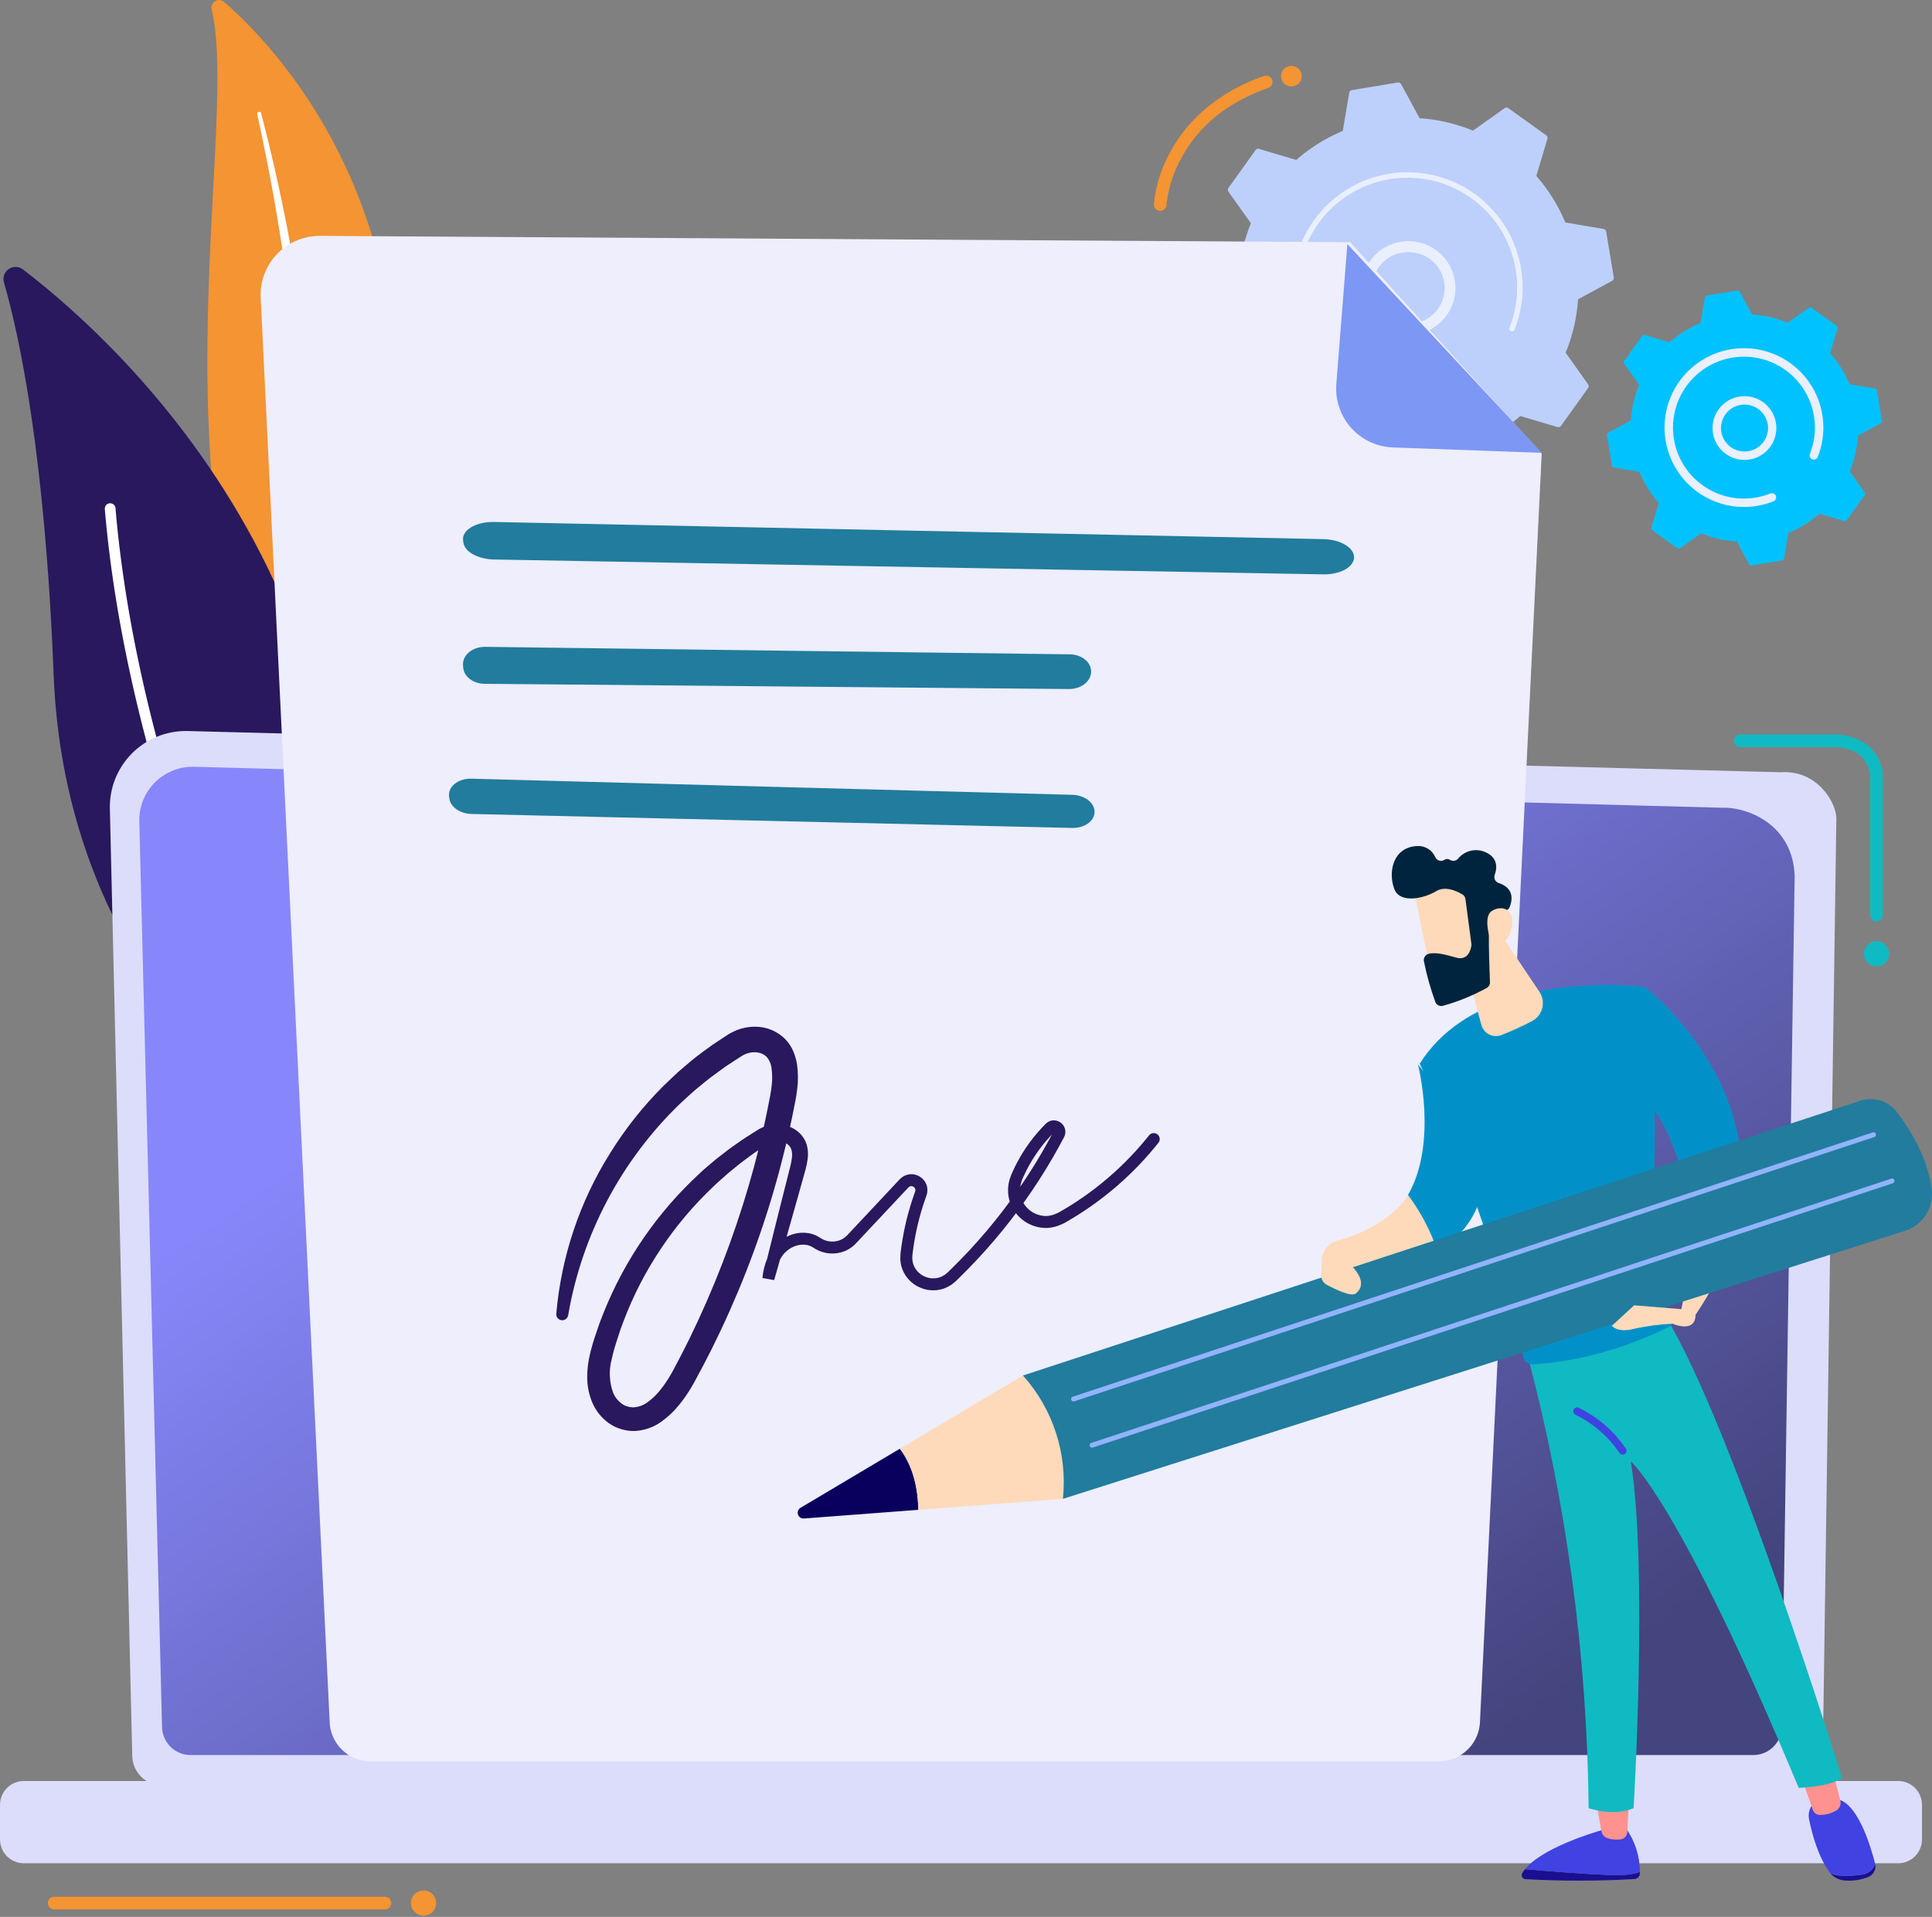
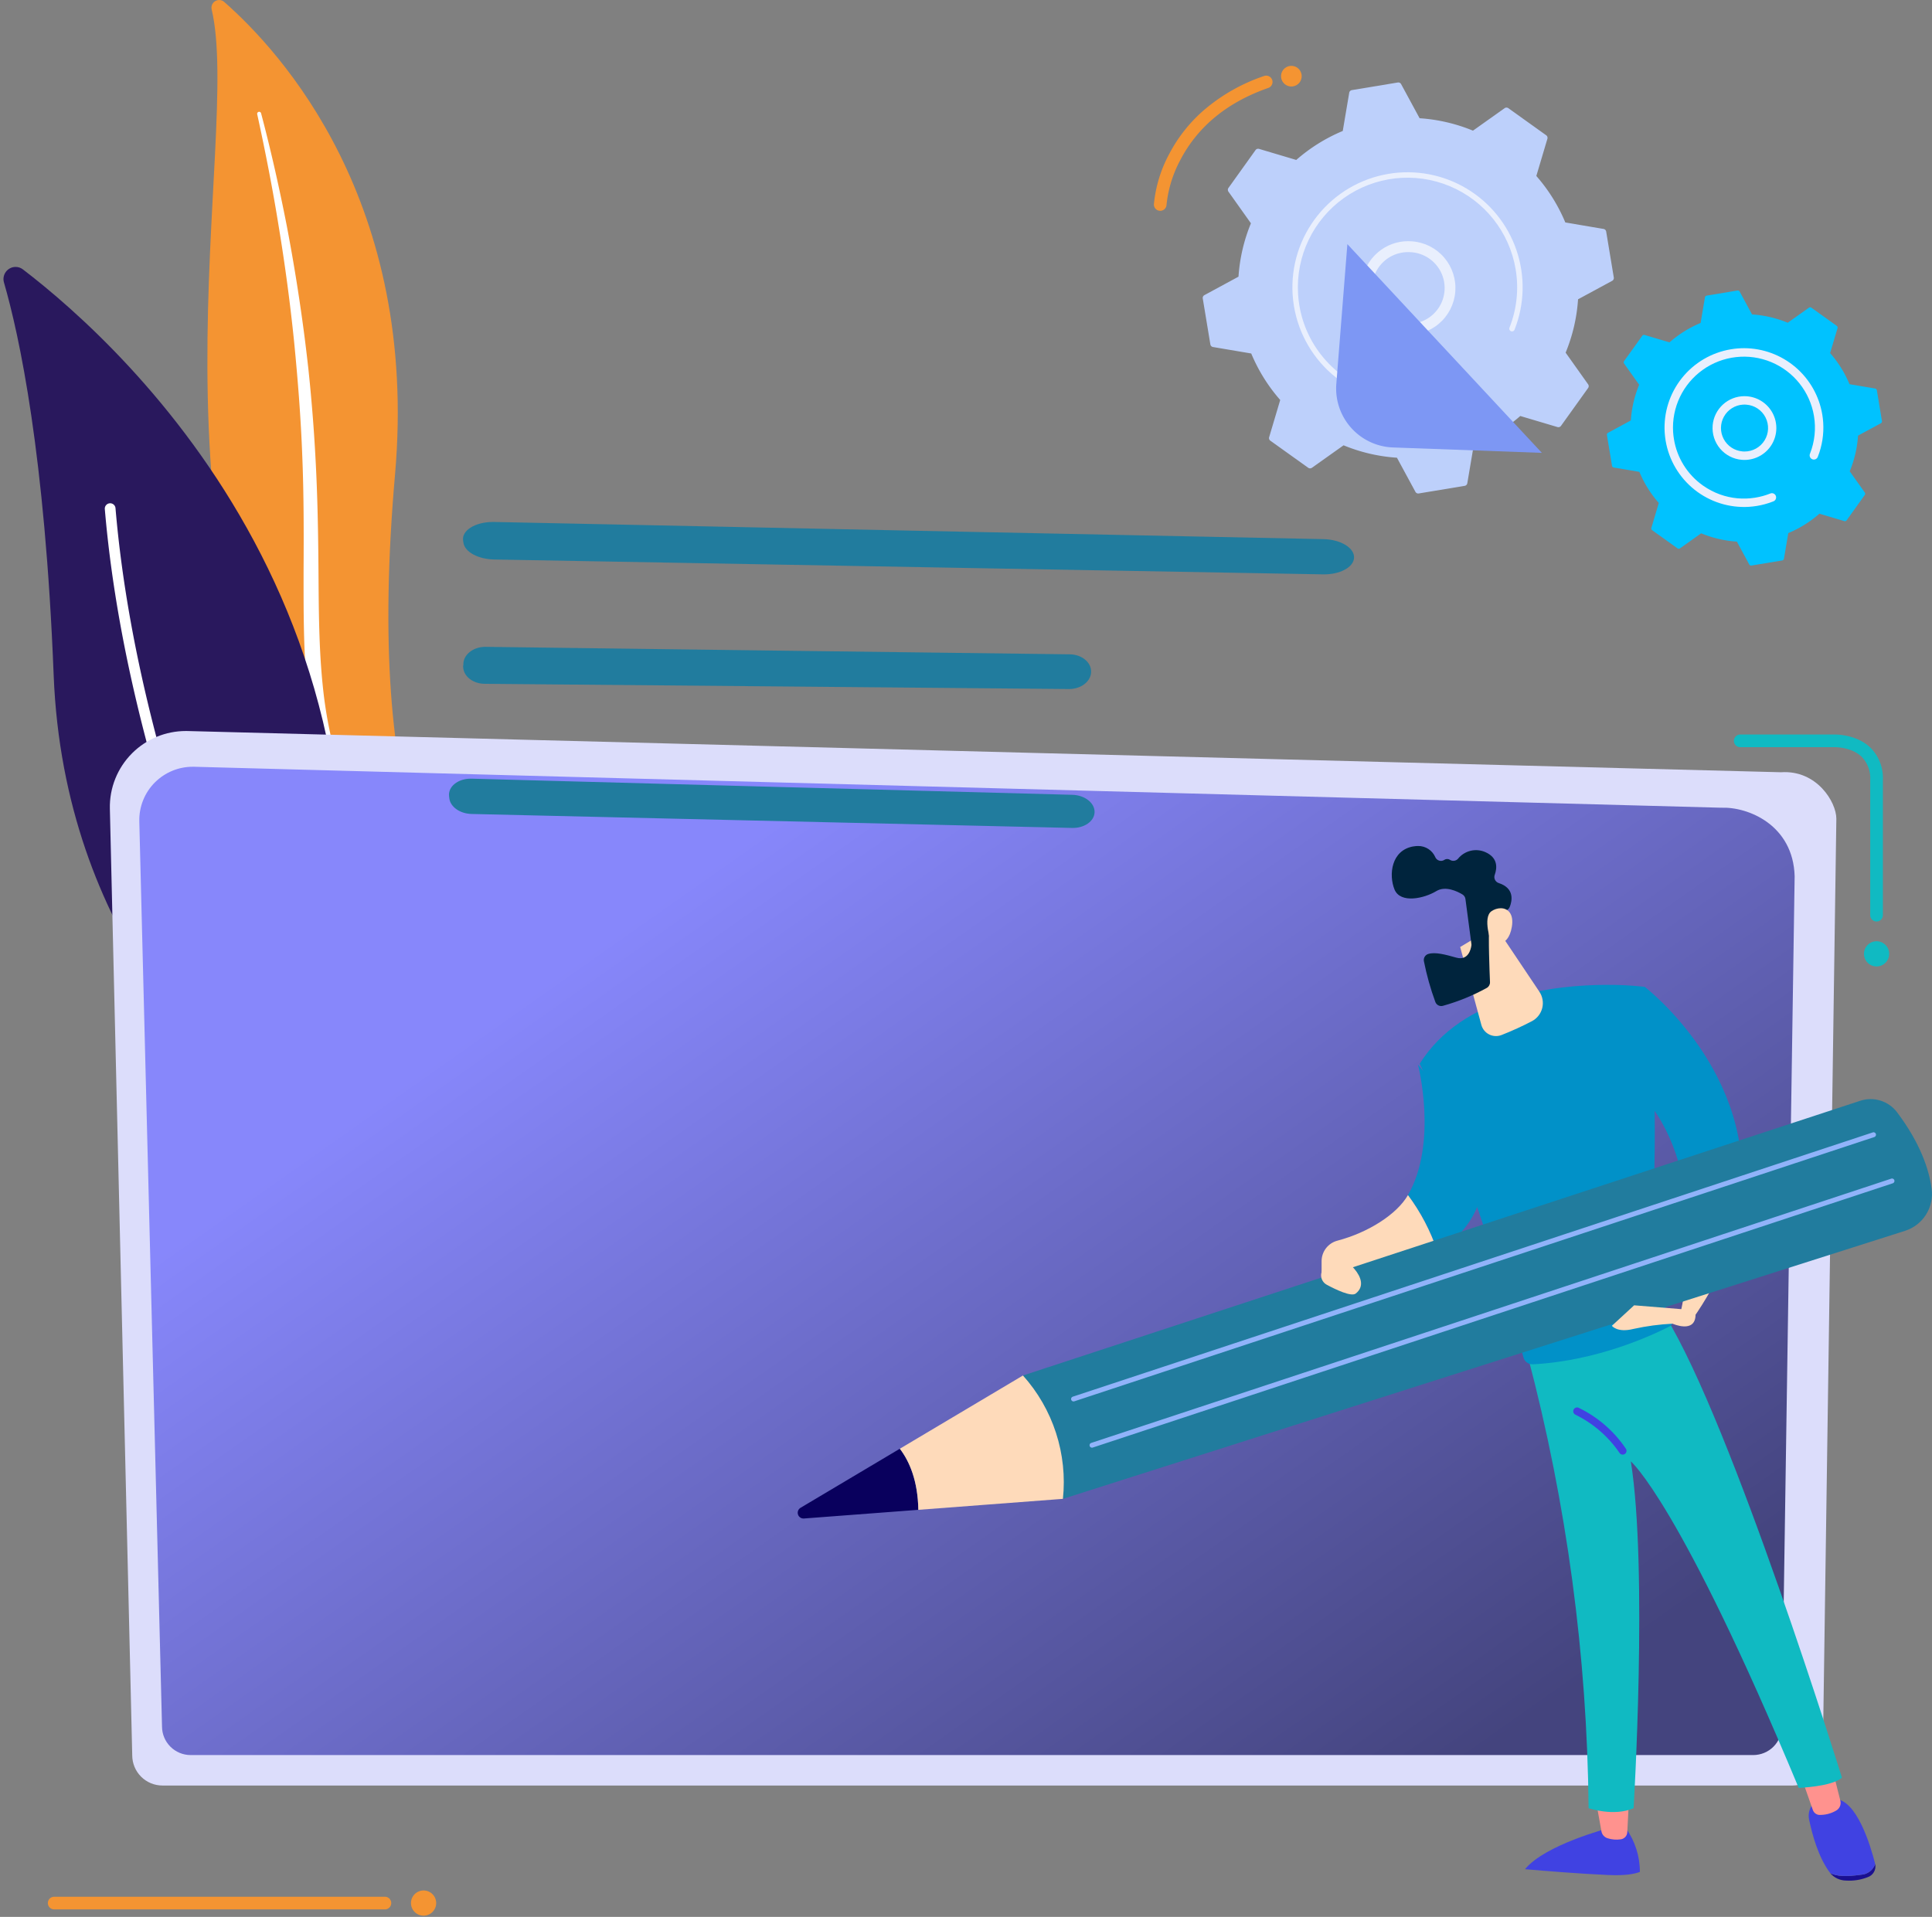
<svg xmlns="http://www.w3.org/2000/svg" xmlns:xlink="http://www.w3.org/1999/xlink" width="457.757" height="454.259" viewBox="0 0 457.757 454.259">
  <rect x="0" y="0" width="457.757" height="454.259" fill="#808080" stroke="none" />
  <defs>
    <clipPath id="a">
      <path d="M309.448,2.229c7.282,30.539-19.175,128.716,27.618,200.433,19.058,29.21,48.026,36.666,48.026,36.666-21.494-17.218-39.27-46.038-32.192-126.917C358.541,47.948,325.907,12.278,312.427.455A1.784,1.784,0,0,0,311.238,0a1.818,1.818,0,0,0-1.79,2.233" transform="translate(-308.437 0.004)" fill="none" />
    </clipPath>
    <clipPath id="b">
      <rect width="457.757" height="445.658" fill="none" />
    </clipPath>
    <clipPath id="c">
      <rect width="55.335" height="207.082" fill="none" />
    </clipPath>
    <clipPath id="d">
      <path d="M5.239,400.706c3.646,12.593,9.727,40.753,11.777,93.046C19.443,555.677,57.3,589.793,71.668,600.56a4.581,4.581,0,0,0,7.187-2.49C108.43,483.948,34.037,416.212,9.746,397.628a2.827,2.827,0,0,0-1.734-.6,2.88,2.88,0,0,0-2.773,3.682" transform="translate(-5.118 -397.024)" fill="none" />
    </clipPath>
    <clipPath id="f">
      <rect width="45.811" height="145.749" fill="none" />
    </clipPath>
    <clipPath id="g">
      <path d="M168.658,1092.664a17.982,17.982,0,0,0-5.284,13.161l5.3,224.341a7.16,7.16,0,0,0,7.143,7.136H562.08a7.16,7.16,0,0,0,7.143-7.136l3.214-221.972c0-3.925-4.624-11.587-13.1-11.011l-377.495-9.768c-.156,0-.311-.006-.467-.006a18.017,18.017,0,0,0-12.719,5.255" transform="translate(-163.369 -1087.409)" fill="none" />
    </clipPath>
    <clipPath id="h">
      <path d="M210.884,1144.236a12.639,12.639,0,0,0-3.715,9.258l5.381,214.5a6.778,6.778,0,0,0,6.758,6.758H589.584a6.778,6.778,0,0,0,6.758-6.758l3.033-201.509c-.357-12.126-10.989-16.485-17.433-16.227l-361.794-9.706q-.17,0-.339,0a12.639,12.639,0,0,0-8.925,3.692" transform="translate(-207.165 -1140.544)" fill="none" />
    </clipPath>
    <linearGradient id="i" x1="0.6" y1="0.264" x2="0.494" y2="0.875" gradientUnits="objectBoundingBox">
      <stop offset="0" stop-color="#8787fb" />
      <stop offset="1" stop-color="#44447e" />
    </linearGradient>
    <clipPath id="j">
-       <path d="M5.654,0H449.73a5.654,5.654,0,0,1,5.654,5.654v8.2A5.654,5.654,0,0,1,449.73,19.5H5.653A5.653,5.653,0,0,1,0,13.85v-8.2A5.654,5.654,0,0,1,5.654,0Z" fill="none" />
-     </clipPath>
+       </clipPath>
    <clipPath id="l">
      <path d="M2035.3,378.323a8.5,8.5,0,0,1,.148-16.961,8.619,8.619,0,0,1,1.261.012,8.5,8.5,0,0,1-.7,16.979q-.354,0-.713-.03m-6.461-16.94a11.091,11.091,0,0,0,6.247,19.518,11.091,11.091,0,1,0,1.838-22.105q-.471-.039-.939-.039a11.005,11.005,0,0,0-7.145,2.626" transform="translate(-2024.917 -358.757)" fill="none" />
    </clipPath>
    <linearGradient id="m" x1="-13.933" y1="17.504" x2="-13.926" y2="17.504" gradientUnits="objectBoundingBox">
      <stop offset="0" stop-color="#dae3fe" />
      <stop offset="1" stop-color="#e9effd" />
    </linearGradient>
    <clipPath id="n">
      <path d="M1945,256.6a27.278,27.278,0,0,0-22.761,28.576,27.893,27.893,0,0,0,.319,2.788,27.277,27.277,0,0,0,28.581,22.761,27.78,27.78,0,0,0,2.784-.319q.438-.072.874-.159a27.455,27.455,0,0,0,4.2-1.19l.056-.021.158-.06c.1-.039.2-.079.306-.119a.647.647,0,1,0-.476-1.2,26.007,26.007,0,0,1-28.929-6.828,25.818,25.818,0,0,1-6.28-13.074,26.3,26.3,0,0,1-.3-2.656,25.978,25.978,0,0,1,51.558-5.843,25.988,25.988,0,0,1-1.449,13.761.647.647,0,1,0,1.2.474A27.265,27.265,0,0,0,1945,256.6" transform="translate(-1922.189 -256.228)" fill="none" />
    </clipPath>
    <linearGradient id="o" x1="-5.552" y1="7.295" x2="-5.55" y2="7.295" xlink:href="#m" />
    <clipPath id="q">
      <path d="M2554.177,602.392a5.557,5.557,0,0,1,.105-11.084,5.624,5.624,0,0,1,.816.008,5.558,5.558,0,0,1-.457,11.1c-.154,0-.309-.006-.465-.019m-7.068-6.164a7.554,7.554,0,0,0,6.9,8.154,7.674,7.674,0,0,0,1.119.011,7.555,7.555,0,0,0,.132-15.069q-.313-.025-.622-.025a7.565,7.565,0,0,0-7.533,6.928" transform="translate(-2547.082 -589.299)" fill="none" />
    </clipPath>
    <linearGradient id="r" x1="-26.051" y1="23.27" x2="-26.041" y2="23.27" xlink:href="#m" />
    <clipPath id="s">
      <path d="M2491.367,518.2a18.819,18.819,0,0,0-15.7,19.715,19.278,19.278,0,0,0,.22,1.923,18.842,18.842,0,0,0,19.739,15.7q.946-.06,1.9-.217a18.905,18.905,0,0,0,3.7-1.006l.16-.063a1,1,0,1,0-.734-1.857,16.88,16.88,0,0,1-3.451.955h0l-.194.031a16.659,16.659,0,0,1-8.2-.771,16.907,16.907,0,0,1-4.019-2.086l-.031-.021-.093-.066a16.709,16.709,0,0,1-6.8-10.925,17.061,17.061,0,0,1-.2-1.719,16.818,16.818,0,0,1,33.377-3.783,16.8,16.8,0,0,1-.938,8.908,1,1,0,1,0,1.858.732,18.772,18.772,0,0,0,1.268-8.068,19.046,19.046,0,0,0-.217-1.9,18.829,18.829,0,0,0-18.516-15.742,19,19,0,0,0-3.123.26" transform="translate(-2475.626 -517.942)" fill="none" />
    </clipPath>
    <linearGradient id="t" x1="-10.371" y1="9.506" x2="-10.367" y2="9.506" xlink:href="#m" />
    <clipPath id="v">
      <path d="M688.6,756.389l.087.545c.342,2.155,3.5,3.855,7.281,3.923l196.4,3.522c3.938.071,7.174-1.648,7.325-3.889.159-2.355-3.128-4.375-7.265-4.46-32.794-.674-162.661-3.344-196.49-4.067-.094,0-.187,0-.281,0-4.191,0-7.44,2.019-7.057,4.429" transform="translate(-688.566 -751.96)" fill="#217c9e" />
    </clipPath>
    <clipPath id="w">
-       <path d="M688.567,945.747l.05.536c.2,2.118,2.391,3.757,5.058,3.78l138.46,1.238c2.776.025,5.093-1.7,5.244-3.913.159-2.32-2.12-4.273-5.036-4.31-23.118-.291-114.666-1.446-138.513-1.774h-.091c-3.007,0-5.4,2.045-5.172,4.443" transform="translate(-688.552 -941.304)" fill="#217c9e" />
+       <path d="M688.567,945.747l.05.536c.2,2.118,2.391,3.757,5.058,3.78l138.46,1.238c2.776.025,5.093-1.7,5.244-3.913.159-2.32-2.12-4.273-5.036-4.31-23.118-.291-114.666-1.446-138.513-1.774c-3.007,0-5.4,2.045-5.172,4.443" transform="translate(-688.552 -941.304)" fill="#217c9e" />
    </clipPath>
    <clipPath id="x">
      <path d="M667.787,1133.344l.063.512c.248,2.026,2.534,3.625,5.275,3.688l142.294,3.311c2.853.066,5.2-1.549,5.307-3.656.115-2.214-2.267-4.114-5.264-4.194-23.759-.634-117.85-3.144-142.36-3.824l-.2,0c-3.037,0-5.39,1.9-5.113,4.164" transform="translate(-667.765 -1129.179)" fill="#217c9e" />
    </clipPath>
    <clipPath id="y">
-       <path d="M807.973,1651.468a4.145,4.145,0,0,1-1.408-.644,6.157,6.157,0,0,1-2.105-2.621,13.223,13.223,0,0,1-.327-8.057,43.458,43.458,0,0,1,1.259-4.514l.733-2.277.834-2.244a84.056,84.056,0,0,1,8.774-17.009,85.166,85.166,0,0,1,12.351-14.674l.866-.834.9-.8,1.8-1.6c.612-.518,1.241-1.014,1.861-1.523s1.234-1.026,1.89-1.488c1.138-.839,2.265-1.7,3.441-2.48q-.45,1.8-.923,3.6a229.554,229.554,0,0,1-13.258,36.586l-2.091,4.4c-.733,1.449-1.447,2.908-2.2,4.349l-1.135,2.155-.568,1.078-.557,1a27.913,27.913,0,0,1-2.521,3.69,15.164,15.164,0,0,1-2.984,2.861,6.231,6.231,0,0,1-3.122,1.2,3.138,3.138,0,0,1-.315.016,4.848,4.848,0,0,1-1.2-.175m93.285-53.474.094-.292.143-.326.291-.65c.2-.432.407-.858.62-1.282q.649-1.268,1.393-2.483a35.347,35.347,0,0,1,3.354-4.591c.313-.356.625-.713.953-1.056q.152-.164.308-.326l-.063.118-.693,1.29-1.435,2.553q-2.495,4.308-5.312,8.417a6.724,6.724,0,0,1,.348-1.373m7.713-11.573c.007,0,.006,0,.006,0s-.006.006-.015.009Zm-.187-.127v.006l0,.006a.08.08,0,0,1,0-.012m0,0h-.005s0,0,.005,0m-76.357-23.432c-.231.124-.492.278-.685.4l-.534.351-1.068.7L828,1565.719c-1.4.972-2.746,2.018-4.109,3.04-1.332,1.06-2.6,2.2-3.9,3.29-1.265,1.137-2.47,2.338-3.705,3.505a88.381,88.381,0,0,0-12.6,15.926,85.391,85.391,0,0,0-12.705,38,1.418,1.418,0,0,0,2.811.347,91.137,91.137,0,0,1,26.527-50.165c1.181-1.066,2.329-2.169,3.531-3.207,1.239-1,2.444-2.033,3.7-3,1.3-.916,2.542-1.9,3.854-2.792l1.995-1.295,1-.648.5-.324c.156-.1.25-.15.382-.22a5.59,5.59,0,0,1,3.085-.673,4.709,4.709,0,0,1,1.422.361,3.182,3.182,0,0,1,1.028.721,5.084,5.084,0,0,1,1.175,2.777,15.713,15.713,0,0,1,.016,4.112c-.074.728-.194,1.461-.328,2.211l-.468,2.389c-.3,1.6-.651,3.18-.995,4.766l-.069.317a9.077,9.077,0,0,0-.85.393l-.352.2c-.116.066-.186.115-.281.174l-.535.337-1.069.675c-1.444.874-2.812,1.859-4.195,2.826-.7.47-1.357,1-2.028,1.512s-1.342,1.023-2,1.551l-1.933,1.634-.965.819-.926.862a90.756,90.756,0,0,0-22.839,33.113l-.923,2.369-.819,2.408a48.214,48.214,0,0,0-1.465,4.969,23.389,23.389,0,0,0-.664,5.514,15.614,15.614,0,0,0,1.141,5.831,11.641,11.641,0,0,0,3.948,5.015,9.677,9.677,0,0,0,3.025,1.462,9.328,9.328,0,0,0,1.653.347,8.18,8.18,0,0,0,1.709.063,11.826,11.826,0,0,0,6.023-2.147,20.7,20.7,0,0,0,4.172-3.894,33.519,33.519,0,0,0,3.082-4.424l.652-1.149.592-1.1,1.183-2.2c.78-1.473,1.525-2.963,2.289-4.444l2.184-4.5a225.206,225.206,0,0,0,13.794-37.5c.6-2.256,1.178-4.517,1.718-6.788a3.329,3.329,0,0,1,.44.321,2.467,2.467,0,0,1,.775,1.143,4.433,4.433,0,0,1,.144,1.727,14.134,14.134,0,0,1-.371,2.144l-.6,2.372-1.209,4.786c-1.258,4.934-2.474,9.88-3.7,14.823a15.549,15.549,0,0,0-1.122,4.584l2.779.5,0-.015q.694-2.441,1.393-4.88.093-.168.193-.331a6.444,6.444,0,0,1,3.726-2.957,5.367,5.367,0,0,1,2.313-.158,4.126,4.126,0,0,1,1.528.569l.694.433a7.908,7.908,0,0,0,6.955.435,7.433,7.433,0,0,0,1.576-.907,7.209,7.209,0,0,0,.69-.591l.318-.313.253-.27,2.025-2.16,4.05-4.32,4.05-4.32,2.025-2.16a.9.9,0,0,1,1.088-.239,1.073,1.073,0,0,1,.47.4.817.817,0,0,1,.108.536.367.367,0,0,1-.031.158,1.486,1.486,0,0,1-.066.227l-.254.713-.48,1.436q-.934,2.88-1.587,5.84t-1.03,5.965l-.088.761-.033.895a4.24,4.24,0,0,0,.057.9,5.571,5.571,0,0,0,.151.894,7.547,7.547,0,0,0,1.67,3.2,7.671,7.671,0,0,0,2.909,2.072,8.542,8.542,0,0,0,1.722.511,8.29,8.29,0,0,0,1.806.077,7.294,7.294,0,0,0,3.429-1.091l.389-.231.35-.279.685-.569,1.069-1.047q4.27-4.194,8.155-8.758,2.6-3.064,5.011-6.281a9.08,9.08,0,0,0,7.35,3.5,9.133,9.133,0,0,0,3.389-.828l.785-.37.653-.38c.433-.256.873-.5,1.3-.767.861-.52,1.709-1.06,2.549-1.612a76.514,76.514,0,0,0,17.729-16.229,1.416,1.416,0,0,0-2.219-1.761l0,0a73.676,73.676,0,0,1-17.07,15.624c-.809.532-1.626,1.052-2.456,1.552-.41.258-.834.493-1.25.739l-.627.365-.557.255a6.31,6.31,0,0,1-2.319.578,6.106,6.106,0,0,1-2.335-.417,6.214,6.214,0,0,1-3.148-2.667q3.757-5.248,7-10.842l1.466-2.609.708-1.319.354-.659.088-.165c.045-.094.1-.219.143-.329a2.643,2.643,0,0,0,.17-.75,2.732,2.732,0,0,0-1.4-2.563,2.761,2.761,0,0,0-1.483-.349,2.62,2.62,0,0,0-1.46.549c-.1.076-.192.158-.279.237l-.135.137-.27.274c-.182.181-.358.368-.532.556-.354.372-.693.757-1.031,1.143a38.215,38.215,0,0,0-3.625,4.961q-.8,1.311-1.5,2.68c-.23.458-.456.917-.669,1.383l-.314.7-.154.352-.141.41a9.023,9.023,0,0,0-.181,5.867q-2.717,3.7-5.686,7.2-3.794,4.464-7.981,8.571l-1.046,1.025-.457.372-.225.188-.251.141a4.46,4.46,0,0,1-2.148.686,5.47,5.47,0,0,1-1.145-.044,5.745,5.745,0,0,1-1.108-.334,4.85,4.85,0,0,1-1.869-1.327,4.708,4.708,0,0,1-1.043-1.993,3.051,3.051,0,0,1-.091-.563,2.142,2.142,0,0,1-.037-.575l.018-.585c.019-.222.055-.474.081-.71q.357-2.872.985-5.7c.42-1.883.922-3.749,1.517-5.584l.459-1.372.243-.682c.034-.083.1-.309.144-.482a2.522,2.522,0,0,0,.105-.567,3.665,3.665,0,0,0-.5-2.3,3.9,3.9,0,0,0-1.725-1.518,3.761,3.761,0,0,0-2.318-.262,3.909,3.909,0,0,0-2.005,1.145l-2.025,2.16-4.05,4.32-4.05,4.32-2.025,2.16-.253.27-.211.205a4.415,4.415,0,0,1-.432.372,4.614,4.614,0,0,1-.983.564,5.07,5.07,0,0,1-4.453-.295l-.56-.352a6.944,6.944,0,0,0-2.6-.98,8.184,8.184,0,0,0-3.547.231,9.544,9.544,0,0,0-1.6.632q1.246-4.363,2.468-8.732l1.335-4.752.67-2.4a17.741,17.741,0,0,0,.533-2.7,8.156,8.156,0,0,0-.222-3.162,6.346,6.346,0,0,0-1.856-2.952,7.339,7.339,0,0,0-2.116-1.341c.285-1.3.568-2.6.817-3.9l.488-2.453c.159-.869.307-1.76.4-2.669a21.638,21.638,0,0,0-.041-5.728,12.742,12.742,0,0,0-.328-1.536,11.351,11.351,0,0,0-.534-1.563,9.6,9.6,0,0,0-1.962-2.968,9.977,9.977,0,0,0-7.187-2.922,11.685,11.685,0,0,0-5.587,1.436" transform="translate(-790.975 -1561.422)" fill="#29185d" />
-     </clipPath>
+       </clipPath>
    <clipPath id="z">
      <path d="M2263.32,2781.427a.967.967,0,0,0,.788,1.453,230.7,230.7,0,0,0,25.781-.026,1.358,1.358,0,0,0,1.29-1.282c.006-.129.01-.269.012-.416-1.308.524-3.58.91-7.526.736-6.565-.289-14.891-.963-19.689-1.377a7.9,7.9,0,0,0-.655.913" transform="translate(-2263.184 -2780.514)" fill="none" />
    </clipPath>
    <linearGradient id="aa" x1="-12.757" y1="0.893" x2="-12.752" y2="0.893" gradientUnits="objectBoundingBox">
      <stop offset="0" stop-color="#09005d" />
      <stop offset="1" stop-color="#1a0f91" />
    </linearGradient>
    <clipPath id="ab">
      <path d="M2287.838,2719.7s-14.972,3.9-19.689,9.688c4.8.415,13.125,1.088,19.689,1.377,3.946.174,6.218-.213,7.526-.736a17.732,17.732,0,0,0-3.3-10.329Z" transform="translate(-2268.148 -2719.699)" fill="none" />
    </clipPath>
    <linearGradient id="ac" x1="-15.305" y1="0.732" x2="-15.298" y2="0.732" gradientUnits="objectBoundingBox">
      <stop offset="0" stop-color="#4f52ff" />
      <stop offset="1" stop-color="#4042e2" />
    </linearGradient>
    <clipPath id="ad">
      <path d="M2373.238,2676.364l1.367,7.623a2.116,2.116,0,0,0,1.422,1.626,6.955,6.955,0,0,0,3.176.263,1.788,1.788,0,0,0,1.527-1.682l.4-7.831Z" transform="translate(-2373.238 -2676.364)" fill="none" />
    </clipPath>
    <linearGradient id="ae" x1="-47.924" y1="2" x2="-47.904" y2="2" gradientUnits="objectBoundingBox">
      <stop offset="0" stop-color="#febbba" />
      <stop offset="1" stop-color="#ff928e" />
    </linearGradient>
    <clipPath id="af">
      <path d="M2729.339,2775.457c-3.47.484-5.67.393-7.238-.383l.012.016a5.016,5.016,0,0,0,3.783,1.745,11.9,11.9,0,0,0,5.045-.79,2.7,2.7,0,0,0,1.822-3.083l-.008-.031a3.8,3.8,0,0,1-3.417,2.527" transform="translate(-2722.101 -2772.93)" fill="none" />
    </clipPath>
    <linearGradient id="ag" x1="-39.536" y1="0.988" x2="-39.521" y2="0.988" xlink:href="#aa" />
    <clipPath id="ah">
      <path d="M2696.108,2676.044h-3.487a4.4,4.4,0,0,0-2.4,5.042c.684,3.228,2.107,8.759,4.977,12.535,1.568.776,3.768.867,7.238.383a3.8,3.8,0,0,0,3.417-2.526c-1.087-4.318-4.395-15.436-9.663-15.435h-.077" transform="translate(-2690.094 -2676.043)" fill="none" />
    </clipPath>
    <linearGradient id="ai" x1="-18.379" y1="0.962" x2="-18.372" y2="0.962" xlink:href="#ac" />
    <clipPath id="aj">
      <path d="M2678.4,2632.2l2.843,8.1a1.747,1.747,0,0,0,1.424,1.165,7.419,7.419,0,0,0,4.01-.971,2.09,2.09,0,0,0,1.087-2.369l-1.937-7.7Z" transform="translate(-2678.4 -2630.424)" fill="none" />
    </clipPath>
    <linearGradient id="ak" x1="-44.434" y1="2.374" x2="-44.417" y2="2.374" xlink:href="#ae" />
    <clipPath id="al">
      <path d="M2272.241,1966.574a436.37,436.37,0,0,1,14.415,107.158s6.005,2.056,10.663,0c0,0,3.419-56.613-.657-82.185,0,0,11.547,9.625,39.775,77.375,0,0,7.836-.282,10.246-2.419,0,0-26-83.867-41.9-109.506-3.313,2.62-13.459,9.149-32.537,9.578" transform="translate(-2272.241 -1956.997)" fill="none" />
    </clipPath>
    <clipPath id="am">
      <path d="M2111.544,1483.7s13.208,27.132,24.58,69.593a2.186,2.186,0,0,0,2.2,1.633c15.33-.774,28.558-6.993,32.462-9a1.226,1.226,0,0,0,.495-1.725c-2.332-3.909-5.217-9.639-4.979-13.772.85-14.705,2.145-46.944-1.467-64.957a75.917,75.917,0,0,0-8.91-.464c-12.329,0-34.218,2.46-44.382,18.691" transform="translate(-2111.544 -1465.004)" fill="#0191c8" />
    </clipPath>
    <clipPath id="an">
      <path d="M2339.981,2094.147a.9.9,0,0,0,.422,1.207,27.043,27.043,0,0,1,10.434,9.029.9.9,0,0,0,1.544-.94,28.356,28.356,0,0,0-11.192-9.717.905.905,0,0,0-1.207.421" transform="translate(-2339.891 -2093.636)" fill="none" />
    </clipPath>
    <linearGradient id="ao" x1="-23.902" y1="7.009" x2="-23.892" y2="7.009" xlink:href="#ac" />
    <clipPath id="ap">
      <path d="M2501.367,1784.9a80.479,80.479,0,0,1-1.3,26.059l2.606,2.125c6.856-9.722,10.283-18.875,11.443-27.266a37.863,37.863,0,0,0-8.985-1.253,19.77,19.77,0,0,0-3.766.335" transform="translate(-2500.069 -1784.566)" fill="none" />
    </clipPath>
    <clipPath id="aq">
      <path d="M2420.752,1490.144c9.021,7.741,12.7,18.574,13.934,28.553,4.229-.825,9.224.025,12.75.917,4.3-31.1-22.651-51.7-22.651-51.7Z" transform="translate(-2420.752 -1467.919)" fill="#0191c8" />
    </clipPath>
    <clipPath id="ar">
      <path d="M2094.052,1614.407a47.544,47.544,0,0,1,6.96,13.289c7.046-4.094,12.658-11.543,10.977-25.068l-15.572-19.173s4.81,18.48-2.365,30.952" transform="translate(-2094.052 -1583.455)" fill="none" />
    </clipPath>
    <clipPath id="as">
      <path d="M1969.311,1788.563a5.022,5.022,0,0,0-3.707,4.873V1796s9.144,8.021,27.423-4.96a47.544,47.544,0,0,0-6.96-13.289c-2.616,4.548-9.4,8.882-16.755,10.812" transform="translate(-1965.604 -1777.751)" fill="none" />
    </clipPath>
    <clipPath id="at">
      <path d="M2171.706,1382.444l5.022,18.461a3.592,3.592,0,0,0,4.8,2.39,72.826,72.826,0,0,0,7.238-3.306,4.839,4.839,0,0,0,1.707-6.955l-10.441-15.568Z" transform="translate(-2171.706 -1377.466)" fill="none" />
    </clipPath>
    <clipPath id="au">
      <path d="M2102.736,1305.034c-.046.317,4.189,21.067,4.189,21.067l11.8-2.67-1.091-20.263a42.4,42.4,0,0,0-8.565-1.1c-3.13,0-6,.652-6.33,2.963" transform="translate(-2102.735 -1302.071)" fill="none" />
    </clipPath>
    <clipPath id="av">
      <path d="M2075.117,1258.519c-5.286.905-5.885,6.763-4.49,10.2s7.07,2.125,9.917.395c2.165-1.316,4.973.063,6.195.8a1.486,1.486,0,0,1,.7,1.079l1.41,10.622a1.476,1.476,0,0,1,0,.407c-.119.833-.738,3.667-3.6,2.856-2.6-.735-4.977-1.368-6.621-.865a1.5,1.5,0,0,0-1.029,1.73,64.661,64.661,0,0,0,2.715,9.669,1.493,1.493,0,0,0,1.812.883,48.208,48.208,0,0,0,10.4-4.255,1.5,1.5,0,0,0,.729-1.347c-.113-2.682-.427-10.833-.163-13.117.248-2.145,2.88-3.43,4.024-3.89a1.47,1.47,0,0,0,.819-.822c.53-1.327,1.26-4.4-2.61-5.656a1.5,1.5,0,0,1-.949-1.938c.573-1.6.815-4.031-2.179-5.373a5.484,5.484,0,0,0-6.542,1.577,1.5,1.5,0,0,1-1.908.225,1.184,1.184,0,0,0-1.347.046,1.474,1.474,0,0,1-2.088-.633,4.388,4.388,0,0,0-4.109-2.684,6.421,6.421,0,0,0-1.084.1" transform="translate(-2069.983 -1258.422)" fill="none" />
    </clipPath>
    <clipPath id="aw">
      <path d="M2213.084,1351.718c-2.233,1.49-.06,7.576-.06,7.576s3.966,1.6,4.871-3.884c.509-3.079-.951-4.385-2.638-4.385a3.977,3.977,0,0,0-2.173.693" transform="translate(-2212.076 -1351.025)" fill="none" />
    </clipPath>
    <clipPath id="ax">
      <path d="M1719.83,1635.365l-198.389,65.107,9.469,29.233,199.532-63.52a9.171,9.171,0,0,0,6.3-9.952c-.6-4.529-2.638-10.751-8.189-18.138a7.86,7.86,0,0,0-8.726-2.731" transform="translate(-1521.441 -1634.972)" fill="none" />
    </clipPath>
    <clipPath id="ay">
      <path d="M1187.092,2169.053a1.366,1.366,0,0,0,.8,2.536l27.109-2.055c-.12-6.927-2.114-11.5-4.381-14.478Z" transform="translate(-1186.422 -2155.056)" fill="none" />
    </clipPath>
    <clipPath id="az">
      <path d="M1338.34,2063.485c2.267,2.975,4.261,7.551,4.381,14.478l34.257-2.6a37.861,37.861,0,0,0-9.469-29.233Z" transform="translate(-1338.34 -2046.133)" fill="none" />
    </clipPath>
    <clipPath id="bb">
      <path d="M2397.379,1946.559s1.247,1.723,5.143.733a55.786,55.786,0,0,1,9.234-1.233s5.38,2.425,5.446-2.113l-2.39-1.252-12.165-.991Z" transform="translate(-2397.379 -1941.702)" fill="none" />
    </clipPath>
    <clipPath id="bc">
      <path d="M1967.487,1866.406c-1.09.273-1.974,2.433-2.505,4.107a2.538,2.538,0,0,0,1.227,3c2.206,1.186,5.81,2.9,6.862,2.08,4.186-3.27-3.23-9.209-5.374-9.209a.873.873,0,0,0-.209.023" transform="translate(-1964.864 -1866.383)" fill="none" />
    </clipPath>
  </defs>
  <g transform="translate(-256.001 -2820.424)">
    <g transform="translate(305.137 2820.424)">
      <g clip-path="url(#a)">
        <rect width="94.819" height="239.332" transform="translate(-18.164 0)" fill="#f49432" />
      </g>
    </g>
    <g transform="translate(256.001 2820.424)">
      <g clip-path="url(#b)">
        <g transform="translate(60.931 26.479)" style="mix-blend-mode:soft-light;isolation:isolate">
          <g clip-path="url(#c)">
            <path d="M382.492,166.787c1.939,8.911,3.7,17.856,5.133,26.852q2.219,13.481,3.609,27.068c.888,9.055,1.607,18.126,1.939,27.214.373,9.086.355,18.177.305,27.305,0,9.123-.05,18.314.84,27.537a92.521,92.521,0,0,0,6.5,27.063c.906,2.146,1.854,4.283,2.918,6.344,1.027,2.081,2.146,4.117,3.3,6.132a95.925,95.925,0,0,0,27.994,30.665,1.763,1.763,0,0,0,2.092-2.837l-.005,0c-1.793-1.36-3.569-2.739-5.277-4.192-.866-.713-1.7-1.463-2.544-2.2-.817-.765-1.664-1.5-2.457-2.288a92.971,92.971,0,0,1-8.965-9.963A101.884,101.884,0,0,1,404.4,328.346a88.782,88.782,0,0,1-4.13-12.718,100.64,100.64,0,0,1-2.234-13.242c-.933-8.95-.958-18.047-1.025-27.17s-.22-18.293-.739-27.441q-.371-6.862-.987-13.7c-.192-2.282-.429-4.559-.661-6.837q-.381-3.413-.806-6.82-1.736-13.624-4.309-27.11c-1.761-8.976-3.759-17.9-6.1-26.738a.473.473,0,0,0-.919.221" transform="translate(-382.481 -166.213)" fill="#fff" />
          </g>
        </g>
      </g>
    </g>
    <g transform="translate(256.817 2883.672)">
      <g clip-path="url(#d)">
        <rect width="223.126" height="145.942" transform="translate(-44.042 195.785) rotate(-77.45)" fill="#29185d" />
      </g>
    </g>
    <g transform="translate(256.001 2820.424)">
      <g clip-path="url(#b)">
        <g transform="translate(24.829 119.266)" style="mix-blend-mode:soft-light;isolation:isolate">
          <g clip-path="url(#f)">
            <path d="M201.2,894.126a1.272,1.272,0,0,1-1.922-.393c-.372-.7-37.278-71.116-43.413-143.7a1.27,1.27,0,0,1,2.532-.214c6.09,72.053,42.757,142.024,43.126,142.722a1.27,1.27,0,0,1-.323,1.582" transform="translate(-155.859 -748.659)" fill="#fff" />
          </g>
        </g>
      </g>
    </g>
    <g transform="translate(282.027 2993.654)">
      <g clip-path="url(#g)">
        <rect width="415.419" height="260.247" transform="translate(-6.482 0.162) rotate(-1.461)" fill="#dcddfb" />
      </g>
    </g>
    <g transform="translate(289.004 3002.118)">
      <g clip-path="url(#h)">
        <rect width="443.706" height="442.276" transform="translate(-117.175 115.604) rotate(-44.634)" fill="url(#i)" />
      </g>
    </g>
    <g transform="translate(256.001 3242.47)">
      <g clip-path="url(#j)">
        <rect width="61.151" height="455.255" transform="translate(-1.78 19.339) rotate(-84.742)" fill="#dcddfb" />
      </g>
    </g>
    <g transform="translate(256.001 2820.424)">
      <g clip-path="url(#b)">
        <path d="M1880.115,195.053a.756.756,0,0,0,0-.877l-5.327-7.5a40.075,40.075,0,0,0,2.943-12.644l8.083-4.378a.756.756,0,0,0,.386-.788l-1.805-10.885a.755.755,0,0,0-.619-.622l-9.063-1.535a40.065,40.065,0,0,0-6.867-11.017l2.622-8.817a.756.756,0,0,0-.285-.83l-8.973-6.42a.756.756,0,0,0-.878,0l-7.5,5.327a40.061,40.061,0,0,0-12.644-2.943l-4.378-8.083a.756.756,0,0,0-.788-.386l-10.885,1.805a.756.756,0,0,0-.622.619l-1.534,9.064a40.06,40.06,0,0,0-11.018,6.867l-8.817-2.622a.756.756,0,0,0-.83.285l-6.421,8.973a.756.756,0,0,0,0,.877l5.328,7.5a40.062,40.062,0,0,0-2.943,12.644l-8.083,4.378a.755.755,0,0,0-.386.788l1.8,10.885a.756.756,0,0,0,.62.621l9.064,1.535a40.071,40.071,0,0,0,6.867,11.017l-2.622,8.817a.755.755,0,0,0,.285.83l8.973,6.42a.756.756,0,0,0,.877,0l7.5-5.327a40.069,40.069,0,0,0,12.644,2.943l4.378,8.083a.757.757,0,0,0,.788.386l10.885-1.805a.756.756,0,0,0,.622-.62l1.534-9.064a40.067,40.067,0,0,0,11.017-6.867l8.817,2.622a.755.755,0,0,0,.83-.285Z" transform="translate(-1503.836 -103.106)" fill="#bdd0fb" />
      </g>
    </g>
    <g transform="translate(578.58 2877.576)">
      <g clip-path="url(#l)">
        <rect width="23.118" height="22.195" transform="translate(-0.468 0)" fill="url(#m)" />
      </g>
    </g>
    <g transform="translate(562.215 2861.242)">
      <g clip-path="url(#n)">
        <rect width="55.088" height="55.588" transform="translate(-0.341 -0.697)" fill="url(#o)" />
      </g>
    </g>
    <g transform="translate(256.001 2820.424)">
      <g clip-path="url(#b)">
        <path d="M2451.026,480.586a.506.506,0,0,0,0-.587l-3.565-5.018a26.806,26.806,0,0,0,1.97-8.461l5.408-2.93a.506.506,0,0,0,.258-.527l-1.208-7.284a.5.5,0,0,0-.414-.416l-6.065-1.027a26.808,26.808,0,0,0-4.595-7.372l1.754-5.9a.506.506,0,0,0-.19-.556l-6-4.3a.5.5,0,0,0-.587,0l-5.018,3.565a26.813,26.813,0,0,0-8.461-1.97l-2.929-5.409a.506.506,0,0,0-.528-.258l-7.284,1.208a.506.506,0,0,0-.416.415l-1.027,6.065a26.812,26.812,0,0,0-7.372,4.6l-5.9-1.754a.5.5,0,0,0-.555.19l-4.3,6a.505.505,0,0,0,0,.587l3.565,5.018a26.8,26.8,0,0,0-1.969,8.461l-5.409,2.93a.506.506,0,0,0-.258.527l1.208,7.284a.506.506,0,0,0,.414.416l6.065,1.027a26.82,26.82,0,0,0,4.6,7.372l-1.754,5.9a.506.506,0,0,0,.191.556l6,4.3a.506.506,0,0,0,.587,0l5.018-3.565a26.815,26.815,0,0,0,8.461,1.97l2.929,5.409a.506.506,0,0,0,.527.258l7.284-1.208a.505.505,0,0,0,.416-.414l1.027-6.065a26.806,26.806,0,0,0,7.372-4.6l5.9,1.754a.506.506,0,0,0,.555-.19Z" transform="translate(-2009.196 -363.292)" fill="#00c2ff" />
      </g>
    </g>
    <g transform="translate(661.763 2914.302)">
      <g clip-path="url(#q)">
        <rect width="15.57" height="15.118" transform="translate(-0.141 0)" fill="url(#r)" />
      </g>
    </g>
    <g transform="translate(650.38 2902.935)">
      <g clip-path="url(#s)">
        <rect width="38.005" height="38.202" transform="translate(-0.235 0)" fill="url(#t)" />
      </g>
    </g>
    <g transform="translate(256.001 2820.424)" clip-path="url(#b)">
-       <path d="M645.794,352.4l-244.1-1.494a13.972,13.972,0,0,0-14.041,14.664L404,703.173a9.676,9.676,0,0,0,9.665,9.208H666.828a9.718,9.718,0,0,0,9.706-9.246l14.632-300.608Z" transform="translate(-325.884 -295.007)" fill="#eeeefc" />
      <path d="M2000.732,411.341a13.973,13.973,0,0,1-13.438-15.065l2.617-33.116L2036,412.623Z" transform="translate(-1670.672 -305.306)" fill="#7d97f4" />
      <path d="M0,24.147a1.5,1.5,0,0,1-.406-.056,1.5,1.5,0,0,1-1.039-1.85A31.342,31.342,0,0,1,4.83,11.39,35.622,35.622,0,0,1,14.711,3.4,43.013,43.013,0,0,1,30.845-1.491,1.5,1.5,0,0,1,32.5-.163a1.5,1.5,0,0,1-1.328,1.654C21.014,2.6,12.916,6.593,7.1,13.347a28.627,28.627,0,0,0-5.659,9.7A1.5,1.5,0,0,1,0,24.147Z" transform="matrix(0.974, -0.225, 0.225, 0.974, 269.803, 26.4)" fill="#f49432" />
      <circle cx="2.449" cy="2.449" r="2.449" transform="matrix(0.993, -0.122, 0.122, 0.993, 303.237, 15.919)" fill="#f49432" />
    </g>
    <g transform="translate(365.693 2944.113)">
      <g transform="translate(0 0)" clip-path="url(#v)">
        <rect width="211.634" height="12.489" transform="translate(-0.352 0)" fill="#217c9e" />
      </g>
    </g>
    <g transform="translate(365.691 2973.708)">
      <g transform="translate(0 0)" clip-path="url(#w)">
        <path d="M685.909,923.576l149.447-2.406-.251,12.428L685.658,936Z" transform="translate(-686.119 -923.576)" fill="#217c9e" />
      </g>
    </g>
    <g transform="translate(362.379 3004.948)">
      <g transform="translate(0 0)" clip-path="url(#x)">
        <rect width="153.332" height="11.743" transform="translate(-0.255)" fill="#217c9e" />
      </g>
    </g>
    <g transform="translate(387.799 3063.712)">
      <g clip-path="url(#y)">
        <rect width="151.362" height="171.348" transform="translate(-39.444 75.235) rotate(-62.363)" fill="#29185d" />
      </g>
    </g>
    <g transform="translate(616.537 3263.373)">
      <g clip-path="url(#z)">
-         <rect width="28.242" height="3.032" transform="translate(-0.236)" fill="url(#aa)" />
-       </g>
+         </g>
    </g>
    <g transform="translate(617.328 3253.685)">
      <g clip-path="url(#ab)">
        <rect width="23.724" height="29.13" transform="translate(-4.979 8.226) rotate(-58.815)" fill="url(#ac)" />
      </g>
    </g>
    <g transform="translate(634.069 3246.781)">
      <g clip-path="url(#ad)">
        <rect width="7.889" height="9.649" fill="url(#ae)" />
      </g>
    </g>
    <g transform="translate(689.645 3262.165)">
      <g clip-path="url(#af)">
        <rect width="10.968" height="3.964" transform="translate(0)" fill="url(#ag)" />
      </g>
    </g>
    <g transform="translate(684.546 3246.73)">
      <g clip-path="url(#ah)">
        <rect width="23.099" height="21.926" transform="translate(-6.823 16.079) rotate(-69.015)" fill="url(#ai)" />
      </g>
    </g>
    <g transform="translate(682.683 3239.463)">
      <g clip-path="url(#aj)">
        <rect width="9.603" height="11.211" fill="url(#ak)" />
      </g>
    </g>
    <g transform="translate(617.98 3132.183)">
      <g clip-path="url(#al)">
        <rect width="136.33" height="108.443" transform="matrix(0.319, -0.948, 0.948, 0.319, -35.911, 106.706)" fill="#10bac2" />
      </g>
    </g>
    <g transform="translate(592.38 3053.806)">
      <g clip-path="url(#am)">
        <rect width="106.038" height="89.722" transform="translate(-31.559 77.041) rotate(-67.724)" fill="#0191c8" />
      </g>
    </g>
    <g transform="translate(628.757 3153.95)">
      <g clip-path="url(#an)">
        <rect width="15.534" height="16.367" transform="matrix(0.418, -0.909, 0.909, 0.418, -4.368, 9.231)" fill="url(#ao)" />
      </g>
    </g>
    <g transform="translate(654.274 3104.714)">
      <g clip-path="url(#ap)">
        <rect width="18.638" height="30.473" transform="translate(-4.721 0.804) rotate(-9.666)" fill="#fedaba" />
      </g>
    </g>
    <g transform="translate(641.638 3054.271)">
      <g clip-path="url(#aq)">
        <rect width="59.582" height="48.267" transform="translate(-18.134 44.268) rotate(-67.724)" fill="#0191c8" />
      </g>
    </g>
    <g transform="translate(589.594 3072.676)">
      <g clip-path="url(#ar)">
        <rect width="48.377" height="34.925" transform="translate(-15.519 37.884) rotate(-67.724)" fill="#0191c8" />
      </g>
    </g>
    <g transform="translate(569.131 3103.628)">
      <g clip-path="url(#as)">
        <rect width="33.022" height="32.187" transform="matrix(0.97, -0.245, 0.245, 0.97, -6.238, 1.576)" fill="#fedaba" />
      </g>
    </g>
    <g transform="translate(601.964 3039.861)">
      <g clip-path="url(#at)">
        <rect width="20.515" height="26.746" transform="matrix(1, -0.006, 0.006, 1, -0.156, 0.001)" fill="#fedaba" />
      </g>
    </g>
    <g transform="translate(590.977 3027.85)">
      <g clip-path="url(#au)">
-         <rect width="25.642" height="28.784" transform="translate(-10.207 5.604) rotate(-28.875)" fill="#fedaba" />
-       </g>
+         </g>
    </g>
    <g transform="translate(585.759 3020.897)">
      <g clip-path="url(#av)">
        <rect width="41.973" height="35.093" transform="translate(-6.133 37.307) rotate(-81.79)" fill="#00243d" />
      </g>
    </g>
    <g transform="translate(608.395 3035.649)">
      <g clip-path="url(#aw)">
        <rect width="11.914" height="12.424" transform="translate(-5.921 3.419) rotate(-36.055)" fill="#fedaba" />
      </g>
    </g>
    <g transform="translate(498.374 3080.883)">
      <g clip-path="url(#ax)">
        <rect width="218.509" height="100.868" transform="translate(-2.708 0.077) rotate(-1.639)" fill="#217c9e" />
      </g>
    </g>
    <g transform="translate(445.004 3163.735)">
      <g clip-path="url(#ay)">
        <rect width="18.268" height="30.048" transform="matrix(0.057, -0.998, 0.998, 0.057, -1.511, 16.589)" fill="#09005d" />
      </g>
    </g>
    <g transform="translate(469.205 3146.383)">
      <g clip-path="url(#az)">
        <rect width="37.282" height="45.289" transform="translate(-4.405 31.208) rotate(-81.966)" fill="#fedaba" />
      </g>
    </g>
    <g transform="translate(256.001 2820.424)">
      <g clip-path="url(#b)">
        <path d="M1783.531,1685.359a.578.578,0,0,0-.535-1.006l-189.547,62.624a.578.578,0,0,0,.363,1.1l189.547-62.624a.578.578,0,0,0,.172-.092" transform="translate(-1339.271 -1416.002)" fill="#91b3fa" />
        <path d="M1811,1754.138a.578.578,0,0,0-.535-1.006l-189.547,62.624a.578.578,0,0,0,.363,1.1l189.547-62.624a.581.581,0,0,0,.172-.092" transform="translate(-1362.365 -1473.824)" fill="#91b3fa" />
      </g>
    </g>
    <g transform="translate(637.915 3129.746)">
      <g clip-path="url(#bb)">
        <rect width="20.68" height="10.013" transform="matrix(0.986, -0.168, 0.168, 0.986, -1.122, 0.191)" fill="#fedaba" />
      </g>
    </g>
    <g transform="translate(569.013 3117.748)">
      <g clip-path="url(#bc)">
        <rect width="12.644" height="10.031" transform="translate(-0.251 0)" fill="#fedaba" />
      </g>
    </g>
    <rect width="457.757" height="445.658" transform="translate(256.001 2820.424)" fill="none" />
    <path d="M32.044,33.8H0a1.5,1.5,0,0,1-1.5-1.5A1.5,1.5,0,0,1,0,30.8H32.044a7.3,7.3,0,0,0,5.465-2c2.391-2.46,2.306-6.442,2.3-6.482V0a1.5,1.5,0,0,1,1.5-1.5,1.5,1.5,0,0,1,1.5,1.5V22.248c.011.478.045,5.331-3.134,8.621A10.168,10.168,0,0,1,32.044,33.8Z" transform="translate(668.322 3037.295) rotate(-90)" fill="#10bac2" />
    <ellipse cx="2.985" cy="2.985" rx="2.985" ry="2.985" transform="matrix(0.105, 0.995, -0.995, 0.105, 703.28, 3043.176)" fill="#10bac2" />
    <path d="M78.355,0H0" transform="translate(347.198 3271.401) rotate(180)" fill="#f49432" />
    <path d="M78.355,1.5H0A1.5,1.5,0,0,1-1.5,0,1.5,1.5,0,0,1,0-1.5H78.355a1.5,1.5,0,0,1,1.5,1.5A1.5,1.5,0,0,1,78.355,1.5Z" transform="translate(347.198 3271.401) rotate(180)" fill="#f49432" />
    <ellipse cx="2.985" cy="2.985" rx="2.985" ry="2.985" transform="matrix(0.995, -0.105, 0.105, 0.995, 353.079, 3268.745)" fill="#f49432" />
  </g>
</svg>